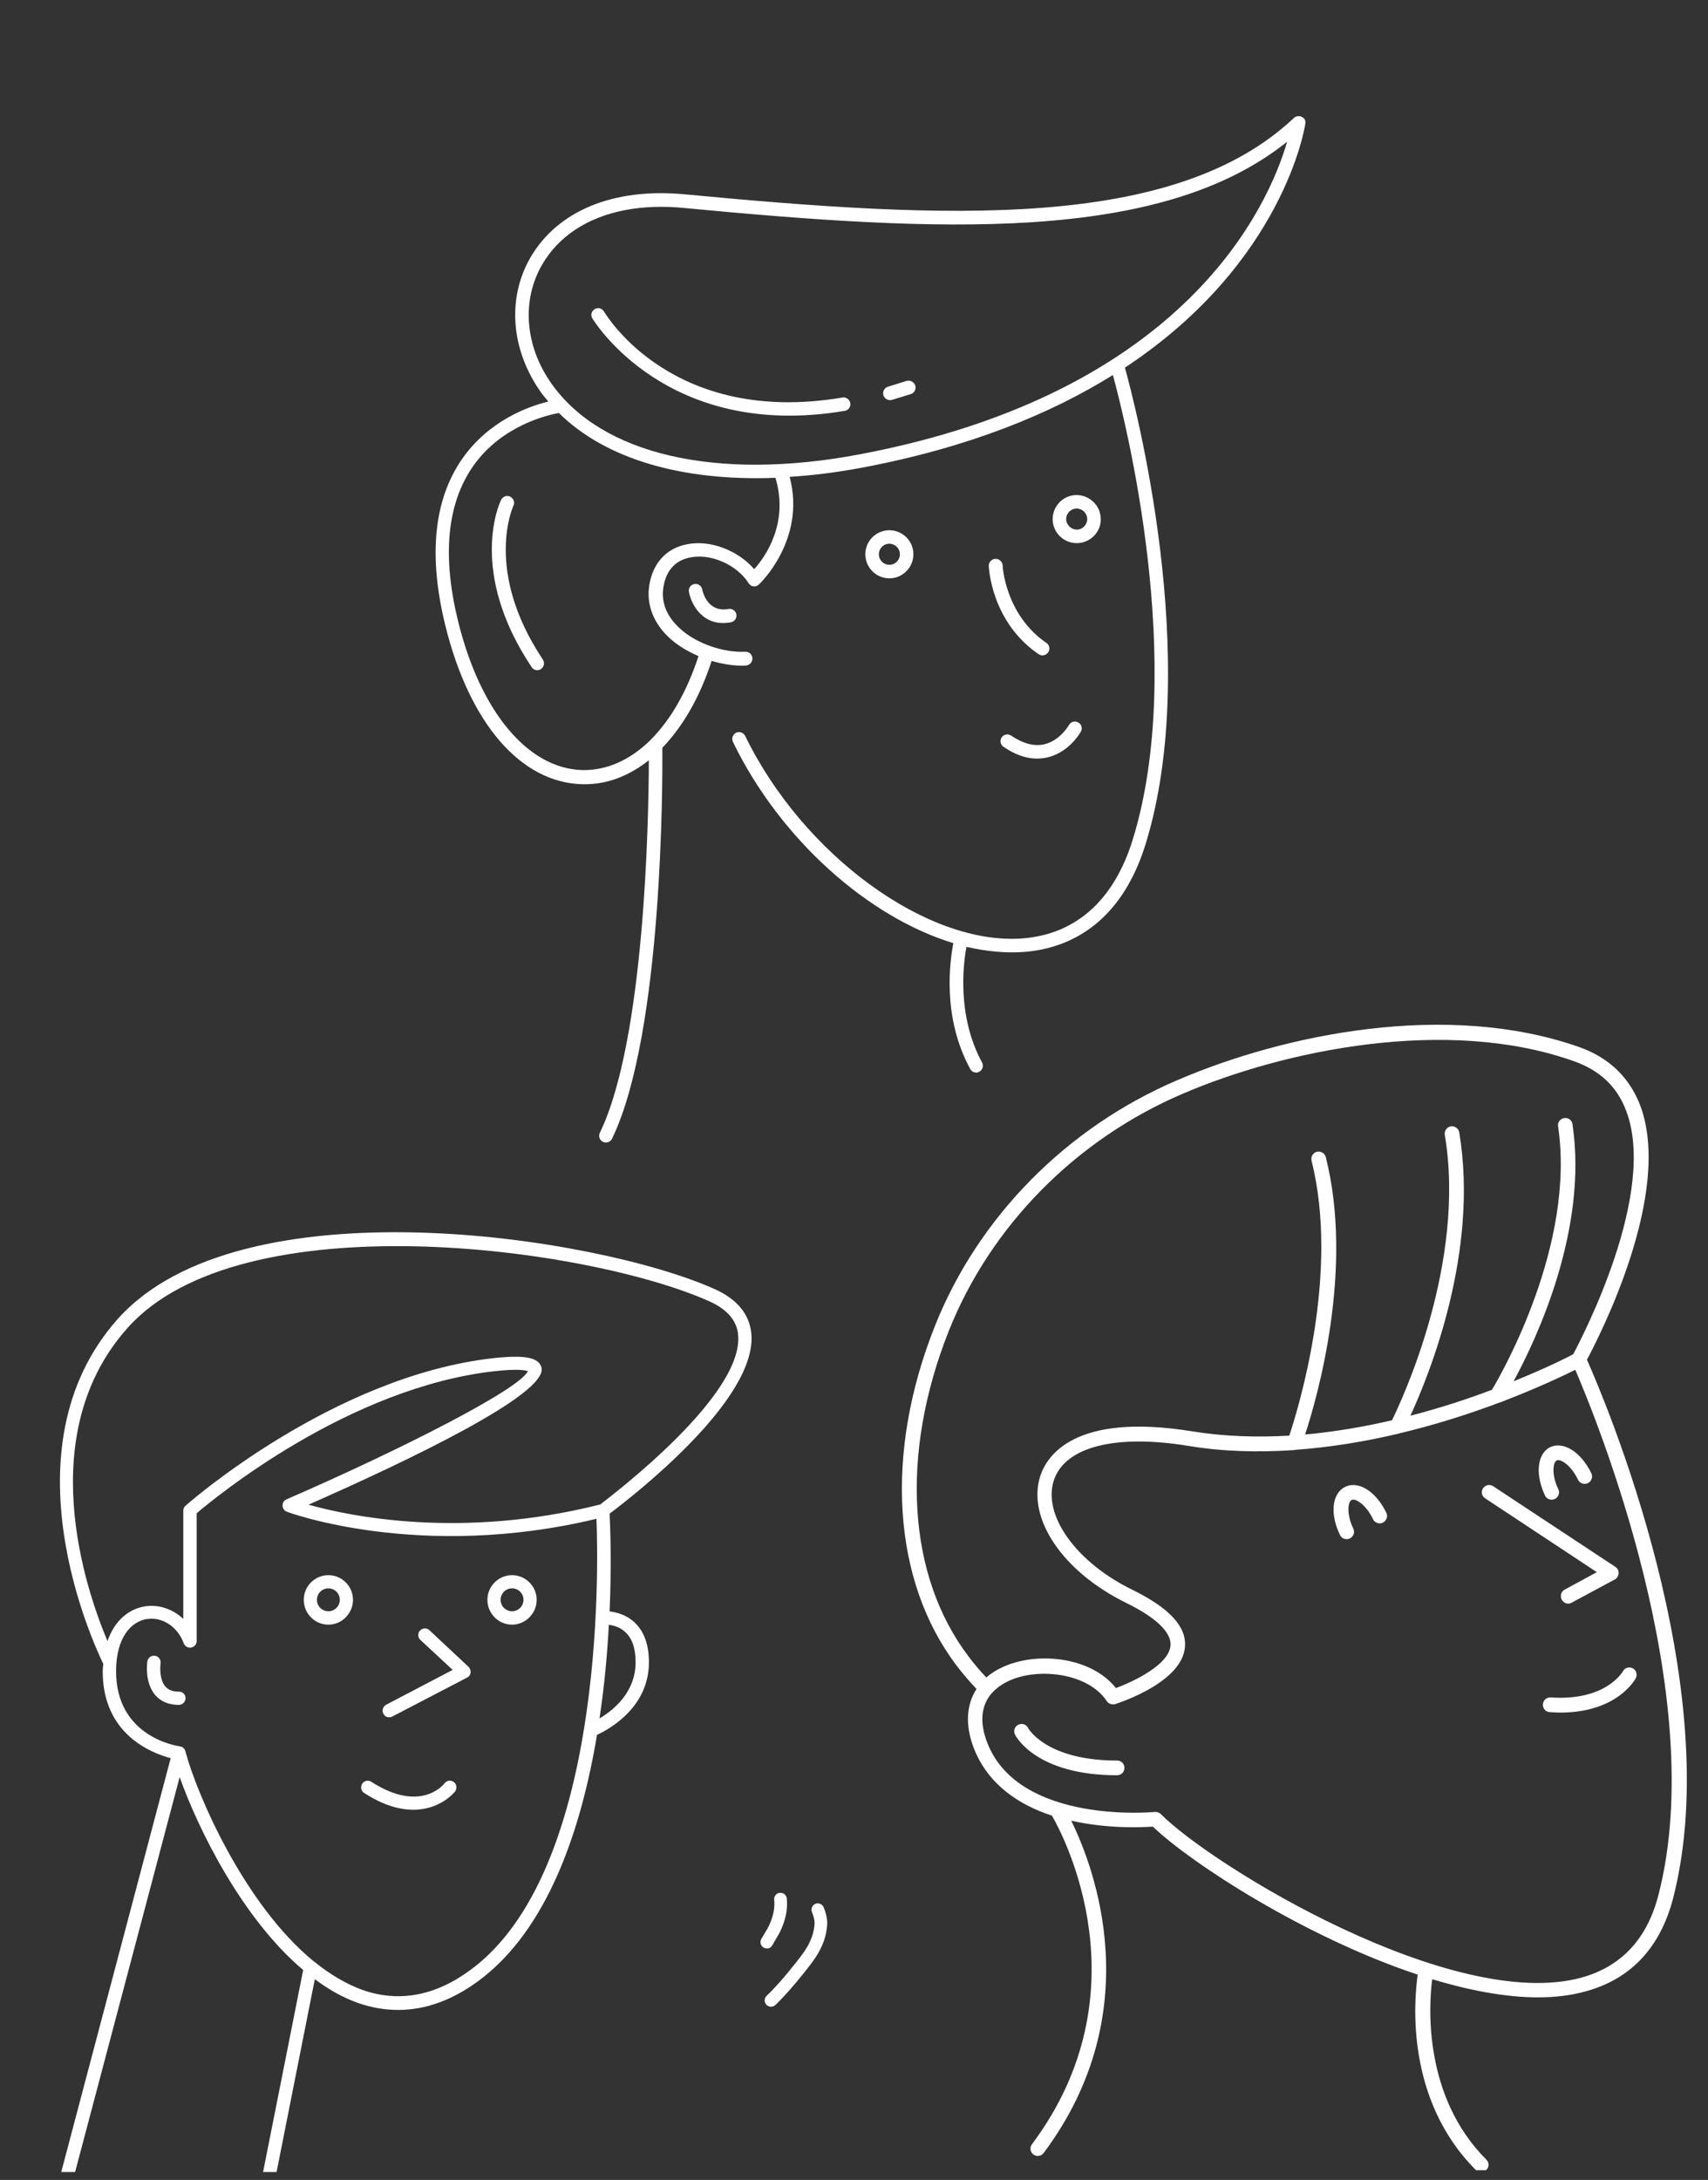
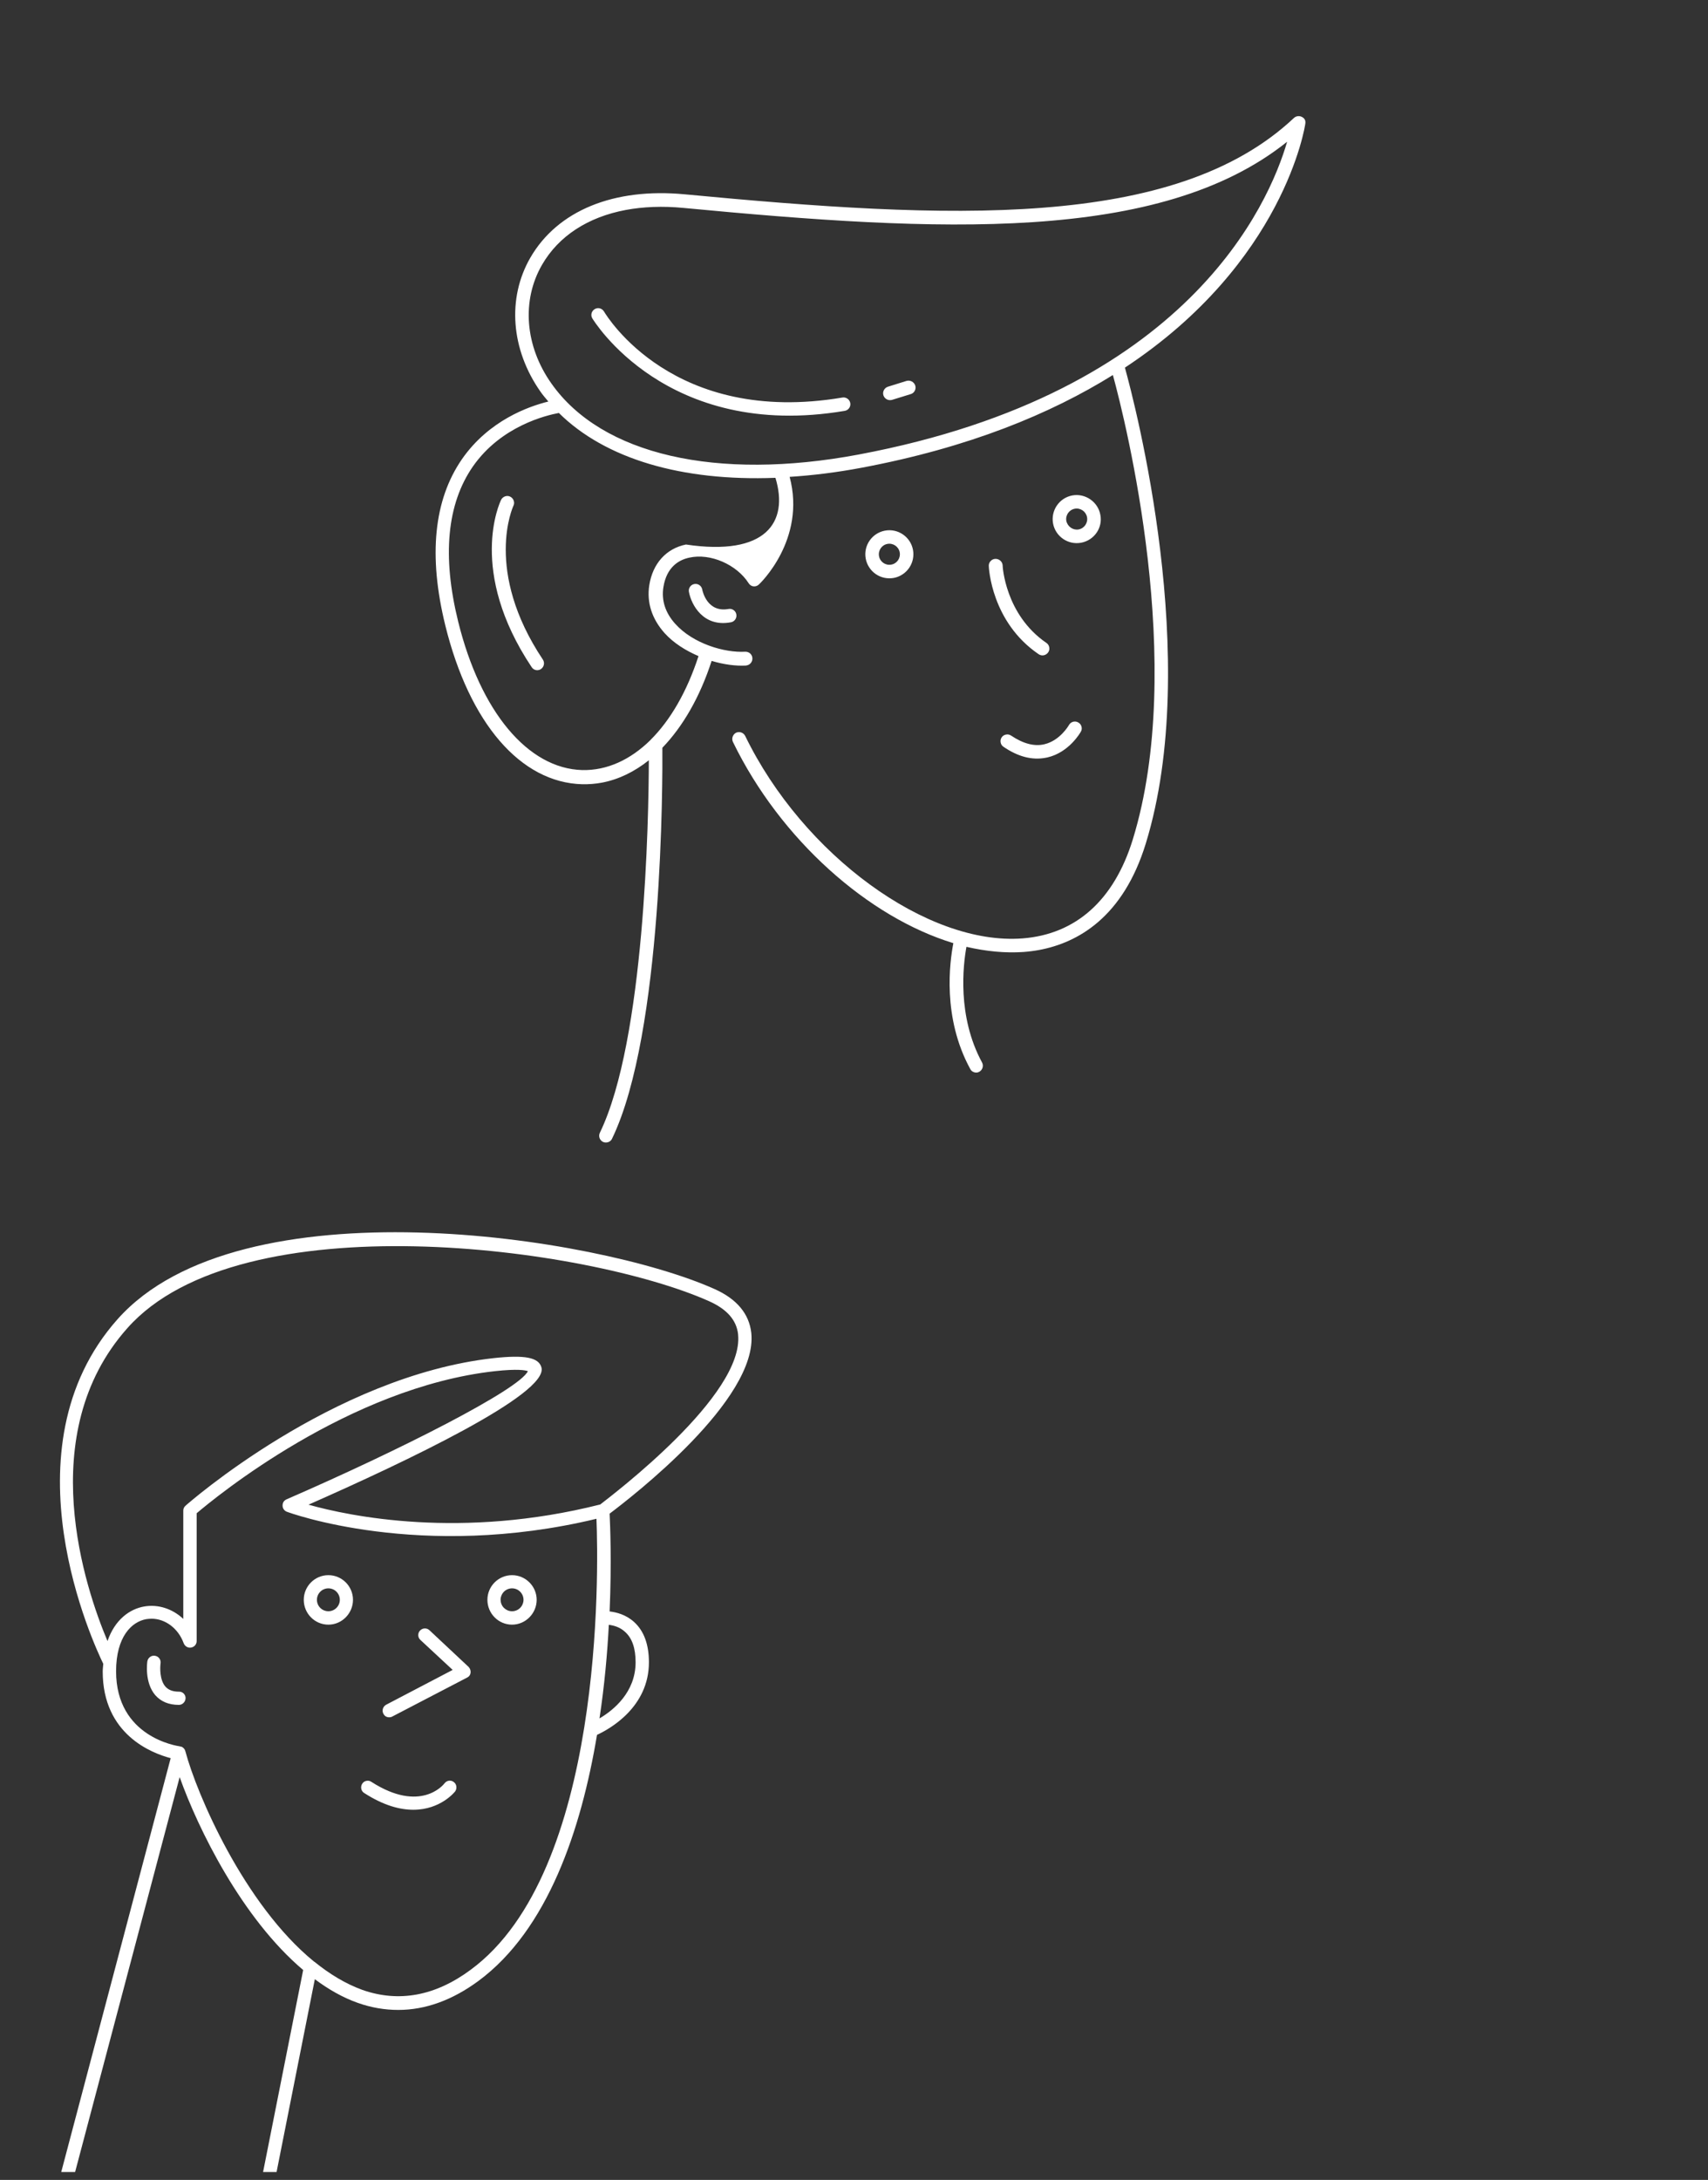
<svg xmlns="http://www.w3.org/2000/svg" width="225" zoomAndPan="magnify" viewBox="0 0 168.75 215.25" height="287" preserveAspectRatio="xMidYMid meet" version="1.0">
  <rect x="0" y="0" width="168.75" height="215.25" fill="#333333" stroke="none" />
  <defs>
    <clipPath id="08676f0099">
-       <path d="M 89 101 L 167 101 L 167 214.289 L 89 214.289 Z M 89 101 " clip-rule="nonzero" />
-     </clipPath>
+       </clipPath>
    <clipPath id="e841ca6ca1">
      <path d="M 43 11 L 129 11 L 129 113 L 43 113 Z M 43 11 " clip-rule="nonzero" />
    </clipPath>
    <clipPath id="0df2bdf8ab">
      <path d="M 36.336 23.059 L 127.941 5.859 L 145.062 97.055 L 53.457 114.254 Z M 36.336 23.059 " clip-rule="nonzero" />
    </clipPath>
    <clipPath id="53e5dd81de">
      <path d="M 36.336 23.059 L 127.941 5.859 L 145.062 97.055 L 53.457 114.254 Z M 36.336 23.059 " clip-rule="nonzero" />
    </clipPath>
    <clipPath id="7206f4e4b8">
      <path d="M 5.773 121.418 L 74.723 121.418 L 74.723 214.469 L 5.773 214.469 Z M 5.773 121.418 " clip-rule="nonzero" />
    </clipPath>
    <clipPath id="d83c473ca7">
      <path d="M 75 186.441 L 78 186.441 L 78 192.605 L 75 192.605 Z M 75 186.441 " clip-rule="nonzero" />
    </clipPath>
    <clipPath id="10f25efabe">
-       <path d="M 72.762 186.062 L 82.246 187.871 L 77.051 215.09 L 67.562 213.281 Z M 72.762 186.062 " clip-rule="nonzero" />
-     </clipPath>
+       </clipPath>
    <clipPath id="e79c86a6b3">
      <path d="M 16.301 175.281 L 82.289 187.879 L 76.934 215.926 L 10.949 203.328 Z M 16.301 175.281 " clip-rule="nonzero" />
    </clipPath>
    <clipPath id="a128ff63a7">
-       <path d="M 75.281 187.562 L 82 187.562 L 82 198.211 L 75.281 198.211 Z M 75.281 187.562 " clip-rule="nonzero" />
-     </clipPath>
+       </clipPath>
    <clipPath id="1960d487e7">
      <path d="M 72.762 186.062 L 82.246 187.871 L 77.051 215.09 L 67.562 213.281 Z M 72.762 186.062 " clip-rule="nonzero" />
    </clipPath>
    <clipPath id="12d5f89049">
      <path d="M 16.301 175.281 L 82.289 187.879 L 76.934 215.926 L 10.949 203.328 Z M 16.301 175.281 " clip-rule="nonzero" />
    </clipPath>
  </defs>
  <g clip-path="url(#08676f0099)">
-     <path fill="#ffffff" d="M 111.094 174.566 C 111.094 174.977 110.777 175.293 110.367 175.293 C 102.371 175.293 100.352 171.441 100.285 171.281 C 100.191 171.102 100.176 170.918 100.238 170.727 C 100.301 170.535 100.422 170.395 100.602 170.309 C 100.965 170.125 101.395 170.262 101.578 170.625 C 101.598 170.691 103.391 173.84 110.367 173.84 C 110.777 173.84 111.094 174.156 111.094 174.566 Z M 132.91 146.812 C 131.598 147.445 131.371 149.484 132.391 151.57 C 132.523 151.84 132.773 151.977 133.047 151.977 C 133.16 151.977 133.25 151.957 133.363 151.91 C 133.727 151.73 133.887 151.297 133.703 150.934 C 133.023 149.508 133.16 148.285 133.547 148.105 C 133.93 147.922 134.973 148.578 135.652 150.008 C 135.832 150.371 136.262 150.527 136.625 150.348 C 136.988 150.164 137.148 149.734 136.965 149.371 C 135.969 147.289 134.223 146.176 132.91 146.812 Z M 153.164 142.891 C 152.488 143.23 152.078 143.957 152.031 144.957 C 151.988 145.793 152.215 146.742 152.645 147.672 C 152.781 147.945 153.031 148.082 153.305 148.082 C 153.414 148.082 153.508 148.059 153.617 148.016 C 153.98 147.832 154.141 147.402 153.961 147.039 C 153.617 146.359 153.461 145.613 153.484 145.023 C 153.508 144.617 153.617 144.297 153.801 144.207 C 154.184 144.023 155.227 144.684 155.906 146.109 C 156.086 146.473 156.52 146.629 156.879 146.449 C 157.242 146.27 157.402 145.836 157.223 145.477 C 156.223 143.391 154.48 142.281 153.164 142.895 Z M 146.527 146.949 C 146.301 147.285 146.395 147.738 146.73 147.945 L 157.766 155.238 L 154.594 156.961 C 154.23 157.141 154.117 157.594 154.301 157.957 C 154.434 158.207 154.684 158.344 154.934 158.344 C 155.047 158.344 155.16 158.324 155.273 158.254 L 159.531 155.965 C 159.758 155.852 159.895 155.602 159.918 155.352 C 159.941 155.105 159.805 154.855 159.602 154.719 L 147.547 146.766 C 147.188 146.52 146.754 146.629 146.531 146.949 Z M 153.211 167.609 C 152.805 167.59 152.465 167.883 152.441 168.289 C 152.426 168.492 152.484 168.668 152.617 168.82 C 152.75 168.969 152.918 169.051 153.121 169.059 C 153.484 169.082 153.824 169.105 154.141 169.105 C 159.758 169.105 161.527 165.867 161.617 165.707 C 161.797 165.344 161.664 164.914 161.32 164.734 C 160.961 164.551 160.527 164.668 160.348 165.027 C 160.258 165.141 158.625 167.973 153.211 167.609 Z M 165.312 187.41 C 164.039 192.305 161.141 195.41 156.656 196.633 C 155.207 197.043 153.598 197.223 151.945 197.223 C 148.703 197.223 145.121 196.52 141.5 195.434 C 141.156 198.082 140.613 207.012 146.848 213.242 C 147.141 213.535 147.141 213.988 146.848 214.262 C 146.707 214.398 146.527 214.465 146.324 214.465 C 146.125 214.461 145.953 214.395 145.805 214.262 C 138.824 207.281 139.707 197.516 140.07 194.98 C 129.012 191.309 117.777 184.059 113.902 180.367 C 112.812 180.434 109.414 180.594 105.836 179.777 C 108.102 184.379 113.539 198.629 103.117 212.586 C 102.969 212.777 102.773 212.875 102.527 212.879 C 102.367 212.879 102.234 212.832 102.098 212.742 C 101.781 212.496 101.711 212.039 101.961 211.723 C 113.176 196.723 105.156 181.387 103.934 179.281 C 100.738 178.238 97.656 176.266 96.23 172.664 C 95.344 170.398 95.457 168.359 96.48 166.773 C 95.777 166.027 95.117 165.254 94.508 164.461 C 88.164 156.078 87.348 143.527 92.379 130.906 C 96.66 120.168 105.383 111.332 116.305 106.664 C 126.996 102.066 143.035 98.828 155.996 103.379 C 158.965 104.422 160.98 106.371 162.047 109.137 C 165.309 117.789 158.059 131.883 156.789 134.262 C 158.398 137.863 170.68 166.48 165.309 187.414 Z M 97.453 165.641 C 97.84 165.297 98.27 165.004 98.77 164.754 C 100.035 164.098 101.625 163.758 103.23 163.758 C 105.906 163.758 108.668 164.688 110.254 166.684 C 112.023 166.027 115.512 164.371 115.648 162.469 C 115.738 161.176 114.219 159.727 111.273 158.277 C 104.996 155.195 101.441 149.938 102.777 145.746 C 103.414 143.797 106.105 139.449 117.754 141.328 C 120.949 141.848 124.211 141.941 127.383 141.758 C 128.246 139.152 132.391 125.785 129.582 114.617 C 129.492 114.23 129.715 113.824 130.102 113.73 C 130.488 113.641 130.895 113.867 130.988 114.254 C 133.773 125.289 130.168 137.93 128.945 141.645 C 131.914 141.375 134.812 140.875 137.531 140.238 C 138.598 138.066 144.852 124.609 142.746 112.059 C 142.676 111.672 142.949 111.285 143.332 111.219 C 143.719 111.152 144.105 111.422 144.172 111.809 C 146.145 123.59 141.227 135.711 139.348 139.789 C 142.336 139.02 145.078 138.113 147.41 137.227 C 148.477 135.438 155.66 122.82 153.938 111.219 C 153.867 110.812 154.164 110.449 154.551 110.402 C 154.746 110.371 154.926 110.414 155.086 110.535 C 155.25 110.656 155.34 110.816 155.363 111.016 C 156.906 121.395 151.828 132.176 149.543 136.391 C 152.668 135.121 154.82 134.059 155.434 133.719 C 156.383 131.926 163.75 117.789 160.664 109.68 C 159.758 107.277 158.059 105.691 155.5 104.785 C 142.949 100.32 126.84 103.719 116.895 107.98 C 106.312 112.488 97.863 121.051 93.738 131.426 C 88.914 143.574 89.637 155.582 95.688 163.555 C 96.23 164.281 96.82 164.984 97.453 165.641 Z M 155.637 135.258 C 154.457 135.848 151.828 137.09 148.27 138.453 C 148.227 138.473 148.18 138.496 148.137 138.496 C 145.305 139.562 141.906 140.672 138.168 141.555 C 138.117 141.582 138.066 141.594 138.008 141.602 L 137.988 141.602 C 134.812 142.348 131.414 142.914 127.926 143.164 C 127.902 143.164 127.883 143.188 127.859 143.188 L 127.793 143.188 C 124.371 143.414 120.883 143.344 117.457 142.777 C 110.164 141.578 105.18 142.871 104.113 146.199 C 103.004 149.645 106.355 154.289 111.887 156.984 C 115.535 158.773 117.234 160.609 117.074 162.602 C 116.824 166.047 110.867 168.039 110.188 168.266 C 109.871 168.355 109.531 168.246 109.348 167.973 C 107.492 165.141 102.348 164.574 99.426 166.094 C 98.859 166.387 98.383 166.75 98.02 167.156 C 97.996 167.18 97.977 167.223 97.93 167.246 C 96.91 168.469 96.773 170.148 97.566 172.141 C 100.738 180.16 113.945 178.938 114.086 178.914 L 114.152 178.914 C 114.332 178.914 114.539 178.98 114.676 179.117 C 119.883 184.328 143.582 198.738 156.25 195.273 C 160.191 194.184 162.75 191.441 163.859 187.094 C 168.938 167.426 157.652 139.945 155.637 135.254 Z M 155.637 135.258 " fill-opacity="1" fill-rule="nonzero" />
-   </g>
+     </g>
  <g clip-path="url(#e841ca6ca1)">
    <g clip-path="url(#0df2bdf8ab)">
      <g clip-path="url(#53e5dd81de)">
-         <path fill="#ffffff" d="M 90.422 38.055 C 90.48 38.23 90.469 38.402 90.387 38.57 C 90.305 38.738 90.172 38.852 89.996 38.91 L 88.121 39.488 C 88.105 39.492 88.086 39.492 88.051 39.5 C 87.723 39.562 87.383 39.363 87.277 39.023 C 87.172 38.664 87.387 38.285 87.742 38.18 L 89.562 37.613 C 89.902 37.508 90.297 37.699 90.422 38.055 Z M 83.227 39.254 C 66.539 42.066 59.953 31.223 59.68 30.766 C 59.484 30.441 59.086 30.328 58.762 30.52 C 58.438 30.715 58.328 31.113 58.52 31.434 C 58.598 31.551 65.816 43.543 83.453 40.57 L 83.473 40.566 C 83.836 40.5 84.074 40.152 84.004 39.789 C 83.941 39.441 83.59 39.188 83.227 39.254 Z M 98.336 55.184 C 98.152 55.191 98 55.266 97.875 55.398 C 97.75 55.531 97.688 55.688 97.691 55.871 C 97.695 56.094 97.961 61.426 102.613 64.594 C 102.766 64.699 102.945 64.738 103.125 64.703 C 103.289 64.672 103.457 64.566 103.562 64.414 C 103.664 64.262 103.699 64.094 103.664 63.914 C 103.629 63.73 103.539 63.59 103.387 63.484 C 99.293 60.684 99.047 55.859 99.059 55.801 C 99.027 55.449 98.711 55.168 98.336 55.184 Z M 106.816 53.59 C 105.52 53.832 104.285 52.973 104.043 51.695 C 103.801 50.398 104.664 49.16 105.938 48.922 C 107.215 48.684 108.473 49.543 108.711 50.82 C 108.973 52.109 108.109 53.348 106.816 53.59 Z M 106.57 52.277 C 107.133 52.172 107.504 51.629 107.398 51.062 C 107.289 50.5 106.75 50.129 106.184 50.234 C 105.617 50.344 105.25 50.883 105.355 51.445 C 105.48 52.008 106.023 52.379 106.57 52.277 Z M 88.309 57.066 C 88 57.121 87.691 57.117 87.383 57.055 C 87.074 56.988 86.789 56.867 86.531 56.691 C 86.27 56.512 86.055 56.293 85.883 56.027 C 85.707 55.766 85.594 55.477 85.535 55.168 C 85.289 53.875 86.152 52.637 87.43 52.398 C 88.727 52.152 89.965 53.016 90.203 54.293 C 90.258 54.602 90.254 54.91 90.191 55.219 C 90.125 55.527 90.004 55.809 89.828 56.07 C 89.648 56.328 89.43 56.547 89.164 56.719 C 88.902 56.891 88.617 57.008 88.309 57.066 Z M 88.062 55.75 C 88.625 55.648 88.996 55.105 88.891 54.539 C 88.785 53.973 88.242 53.602 87.676 53.707 C 87.113 53.812 86.742 54.355 86.848 54.922 C 86.953 55.488 87.496 55.859 88.062 55.75 Z M 98.965 72.809 C 98.863 72.961 98.828 73.129 98.863 73.309 C 98.895 73.492 98.988 73.633 99.141 73.738 C 100.57 74.715 101.957 75.078 103.289 74.828 L 103.488 74.789 C 105.625 74.297 106.746 72.328 106.789 72.246 C 106.883 72.082 106.902 71.914 106.848 71.734 C 106.797 71.555 106.688 71.422 106.523 71.332 C 106.203 71.148 105.793 71.262 105.609 71.598 C 105.594 71.621 104.742 73.121 103.188 73.488 C 102.195 73.73 101.082 73.43 99.895 72.633 C 99.742 72.531 99.574 72.496 99.395 72.531 C 99.215 72.566 99.07 72.656 98.965 72.809 Z M 69.379 58.203 C 69.312 57.84 68.965 57.602 68.598 57.668 C 68.418 57.703 68.273 57.797 68.168 57.949 C 68.066 58.102 68.031 58.27 68.066 58.449 C 68.301 59.707 69.48 61.961 72.215 61.445 C 72.578 61.379 72.816 61.031 72.75 60.664 C 72.715 60.484 72.625 60.34 72.469 60.234 C 72.316 60.133 72.148 60.098 71.969 60.133 C 69.902 60.5 69.422 58.438 69.379 58.203 Z M 128.965 12.207 C 128.945 12.398 126.91 25.902 111.141 36.301 C 112.129 39.867 118.77 65.184 113.203 83.293 C 110.965 90.566 106.508 93.082 102.68 93.801 C 102.168 93.895 101.652 93.961 101.129 94 C 99.324 94.129 97.418 93.938 95.484 93.492 C 95.16 95.27 94.543 100.332 97.023 104.906 C 97.199 105.23 97.086 105.633 96.762 105.824 C 96.691 105.855 96.641 105.883 96.57 105.898 C 96.297 105.949 95.988 105.816 95.863 105.559 C 93.074 100.457 93.836 94.973 94.191 93.129 C 85.824 90.586 77.117 82.934 72.414 73.262 C 72.258 72.934 72.391 72.531 72.715 72.355 C 73.062 72.195 73.445 72.332 73.621 72.66 C 79.34 84.422 91.633 93.383 101.031 92.66 C 106.316 92.25 110.078 88.863 111.918 82.895 C 117.223 65.684 111.227 41.684 109.953 37.031 C 103.816 40.848 95.762 44.191 85.113 46.188 C 82.652 46.652 80.289 46.941 78.016 47.086 C 79.672 53.289 75.039 57.668 74.973 57.719 C 74.828 57.859 74.629 57.918 74.438 57.898 C 74.242 57.875 74.07 57.758 73.965 57.586 C 72.789 55.75 70.191 54.598 68.109 55.062 C 67.109 55.27 65.863 55.957 65.543 57.98 C 65.336 59.281 65.734 60.512 66.711 61.594 C 67.594 62.578 68.805 63.293 70.062 63.754 L 70.082 63.754 C 70.082 63.754 70.098 63.75 70.105 63.77 C 71.34 64.215 72.602 64.41 73.629 64.352 C 74.004 64.34 74.32 64.617 74.336 64.992 C 74.344 65.164 74.297 65.312 74.195 65.449 C 74.09 65.582 73.957 65.668 73.789 65.699 L 73.695 65.719 C 72.688 65.773 71.508 65.617 70.309 65.258 C 69.148 68.836 67.465 71.738 65.441 73.836 C 65.461 76.855 65.52 102.004 60.473 112.43 C 60.383 112.637 60.199 112.766 59.996 112.801 C 59.848 112.828 59.707 112.812 59.57 112.75 C 59.238 112.586 59.105 112.176 59.27 111.844 C 63.707 102.688 64.09 80.906 64.105 75.07 C 62.68 76.207 61.105 76.973 59.465 77.281 C 58.824 77.402 58.172 77.449 57.527 77.438 C 51.438 77.277 46.375 71.414 43.992 61.742 C 42.305 54.867 42.859 49.363 45.648 45.328 C 48.309 41.508 52.227 40.129 54.176 39.648 C 53.906 39.324 53.637 39.016 53.406 38.684 C 50.473 34.512 50.09 29.449 52.395 25.449 C 55.086 20.793 60.645 18.52 67.66 19.188 C 93.586 21.645 116 22.777 127.844 11.645 C 128.051 11.453 128.367 11.414 128.613 11.539 C 128.895 11.676 129.012 11.898 128.965 12.207 Z M 76.613 47.18 C 67.355 47.539 59.805 45.312 55.215 40.777 C 54.027 41 49.523 42.035 46.715 46.07 C 44.16 49.762 43.672 54.91 45.266 61.371 C 47.465 70.281 52.16 75.895 57.531 76.039 C 59.957 76.09 62.27 75.035 64.262 73.078 C 64.262 73.078 64.277 73.07 64.277 73.055 C 66.234 71.117 67.875 68.281 69.012 64.785 C 67.758 64.246 66.559 63.508 65.656 62.508 C 64.414 61.117 63.883 59.5 64.148 57.789 C 64.484 55.648 65.809 54.172 67.77 53.766 C 70.09 53.238 72.898 54.332 74.516 56.199 C 75.66 54.945 77.953 51.59 76.613 47.18 Z M 127.168 13.996 C 114.598 24.059 92.695 22.922 67.535 20.531 C 65.48 20.332 63.547 20.41 61.816 20.734 C 58.094 21.434 55.199 23.301 53.559 26.137 C 51.508 29.672 51.863 34.176 54.484 37.875 C 59.445 44.91 70.809 47.516 84.848 44.879 C 117.379 38.77 125.391 20.105 127.168 13.996 Z M 50.727 49.941 C 50.891 49.609 50.738 49.203 50.406 49.039 C 50.074 48.875 49.668 49.031 49.504 49.363 C 49.367 49.652 46.199 56.398 52.527 65.875 C 52.684 66.113 52.949 66.215 53.203 66.164 C 53.297 66.148 53.383 66.113 53.449 66.062 C 53.75 65.855 53.844 65.441 53.633 65.125 C 47.777 56.352 50.684 50.027 50.727 49.941 Z M 50.727 49.941 " fill-opacity="1" fill-rule="nonzero" />
+         <path fill="#ffffff" d="M 90.422 38.055 C 90.48 38.23 90.469 38.402 90.387 38.57 C 90.305 38.738 90.172 38.852 89.996 38.91 L 88.121 39.488 C 88.105 39.492 88.086 39.492 88.051 39.5 C 87.723 39.562 87.383 39.363 87.277 39.023 C 87.172 38.664 87.387 38.285 87.742 38.18 L 89.562 37.613 C 89.902 37.508 90.297 37.699 90.422 38.055 Z M 83.227 39.254 C 66.539 42.066 59.953 31.223 59.68 30.766 C 59.484 30.441 59.086 30.328 58.762 30.52 C 58.438 30.715 58.328 31.113 58.52 31.434 C 58.598 31.551 65.816 43.543 83.453 40.57 L 83.473 40.566 C 83.836 40.5 84.074 40.152 84.004 39.789 C 83.941 39.441 83.59 39.188 83.227 39.254 Z M 98.336 55.184 C 98.152 55.191 98 55.266 97.875 55.398 C 97.75 55.531 97.688 55.688 97.691 55.871 C 97.695 56.094 97.961 61.426 102.613 64.594 C 102.766 64.699 102.945 64.738 103.125 64.703 C 103.289 64.672 103.457 64.566 103.562 64.414 C 103.664 64.262 103.699 64.094 103.664 63.914 C 103.629 63.73 103.539 63.59 103.387 63.484 C 99.293 60.684 99.047 55.859 99.059 55.801 C 99.027 55.449 98.711 55.168 98.336 55.184 Z M 106.816 53.59 C 105.52 53.832 104.285 52.973 104.043 51.695 C 103.801 50.398 104.664 49.16 105.938 48.922 C 107.215 48.684 108.473 49.543 108.711 50.82 C 108.973 52.109 108.109 53.348 106.816 53.59 Z M 106.57 52.277 C 107.133 52.172 107.504 51.629 107.398 51.062 C 107.289 50.5 106.75 50.129 106.184 50.234 C 105.617 50.344 105.25 50.883 105.355 51.445 C 105.48 52.008 106.023 52.379 106.57 52.277 Z M 88.309 57.066 C 88 57.121 87.691 57.117 87.383 57.055 C 87.074 56.988 86.789 56.867 86.531 56.691 C 86.27 56.512 86.055 56.293 85.883 56.027 C 85.707 55.766 85.594 55.477 85.535 55.168 C 85.289 53.875 86.152 52.637 87.43 52.398 C 88.727 52.152 89.965 53.016 90.203 54.293 C 90.258 54.602 90.254 54.91 90.191 55.219 C 90.125 55.527 90.004 55.809 89.828 56.07 C 89.648 56.328 89.43 56.547 89.164 56.719 C 88.902 56.891 88.617 57.008 88.309 57.066 Z M 88.062 55.75 C 88.625 55.648 88.996 55.105 88.891 54.539 C 88.785 53.973 88.242 53.602 87.676 53.707 C 87.113 53.812 86.742 54.355 86.848 54.922 C 86.953 55.488 87.496 55.859 88.062 55.75 Z M 98.965 72.809 C 98.863 72.961 98.828 73.129 98.863 73.309 C 98.895 73.492 98.988 73.633 99.141 73.738 C 100.57 74.715 101.957 75.078 103.289 74.828 L 103.488 74.789 C 105.625 74.297 106.746 72.328 106.789 72.246 C 106.883 72.082 106.902 71.914 106.848 71.734 C 106.797 71.555 106.688 71.422 106.523 71.332 C 106.203 71.148 105.793 71.262 105.609 71.598 C 105.594 71.621 104.742 73.121 103.188 73.488 C 102.195 73.73 101.082 73.43 99.895 72.633 C 99.742 72.531 99.574 72.496 99.395 72.531 C 99.215 72.566 99.07 72.656 98.965 72.809 Z M 69.379 58.203 C 69.312 57.84 68.965 57.602 68.598 57.668 C 68.418 57.703 68.273 57.797 68.168 57.949 C 68.066 58.102 68.031 58.27 68.066 58.449 C 68.301 59.707 69.48 61.961 72.215 61.445 C 72.578 61.379 72.816 61.031 72.75 60.664 C 72.715 60.484 72.625 60.34 72.469 60.234 C 72.316 60.133 72.148 60.098 71.969 60.133 C 69.902 60.5 69.422 58.438 69.379 58.203 Z M 128.965 12.207 C 128.945 12.398 126.91 25.902 111.141 36.301 C 112.129 39.867 118.77 65.184 113.203 83.293 C 110.965 90.566 106.508 93.082 102.68 93.801 C 102.168 93.895 101.652 93.961 101.129 94 C 99.324 94.129 97.418 93.938 95.484 93.492 C 95.16 95.27 94.543 100.332 97.023 104.906 C 97.199 105.23 97.086 105.633 96.762 105.824 C 96.691 105.855 96.641 105.883 96.57 105.898 C 96.297 105.949 95.988 105.816 95.863 105.559 C 93.074 100.457 93.836 94.973 94.191 93.129 C 85.824 90.586 77.117 82.934 72.414 73.262 C 72.258 72.934 72.391 72.531 72.715 72.355 C 73.062 72.195 73.445 72.332 73.621 72.66 C 79.34 84.422 91.633 93.383 101.031 92.66 C 106.316 92.25 110.078 88.863 111.918 82.895 C 117.223 65.684 111.227 41.684 109.953 37.031 C 103.816 40.848 95.762 44.191 85.113 46.188 C 82.652 46.652 80.289 46.941 78.016 47.086 C 79.672 53.289 75.039 57.668 74.973 57.719 C 74.828 57.859 74.629 57.918 74.438 57.898 C 74.242 57.875 74.07 57.758 73.965 57.586 C 72.789 55.75 70.191 54.598 68.109 55.062 C 67.109 55.27 65.863 55.957 65.543 57.98 C 65.336 59.281 65.734 60.512 66.711 61.594 C 67.594 62.578 68.805 63.293 70.062 63.754 L 70.082 63.754 C 70.082 63.754 70.098 63.75 70.105 63.77 C 71.34 64.215 72.602 64.41 73.629 64.352 C 74.004 64.34 74.32 64.617 74.336 64.992 C 74.344 65.164 74.297 65.312 74.195 65.449 C 74.09 65.582 73.957 65.668 73.789 65.699 L 73.695 65.719 C 72.688 65.773 71.508 65.617 70.309 65.258 C 69.148 68.836 67.465 71.738 65.441 73.836 C 65.461 76.855 65.52 102.004 60.473 112.43 C 60.383 112.637 60.199 112.766 59.996 112.801 C 59.848 112.828 59.707 112.812 59.57 112.75 C 59.238 112.586 59.105 112.176 59.27 111.844 C 63.707 102.688 64.09 80.906 64.105 75.07 C 62.68 76.207 61.105 76.973 59.465 77.281 C 58.824 77.402 58.172 77.449 57.527 77.438 C 51.438 77.277 46.375 71.414 43.992 61.742 C 42.305 54.867 42.859 49.363 45.648 45.328 C 48.309 41.508 52.227 40.129 54.176 39.648 C 53.906 39.324 53.637 39.016 53.406 38.684 C 50.473 34.512 50.09 29.449 52.395 25.449 C 55.086 20.793 60.645 18.52 67.66 19.188 C 93.586 21.645 116 22.777 127.844 11.645 C 128.051 11.453 128.367 11.414 128.613 11.539 C 128.895 11.676 129.012 11.898 128.965 12.207 Z M 76.613 47.18 C 67.355 47.539 59.805 45.312 55.215 40.777 C 54.027 41 49.523 42.035 46.715 46.07 C 44.16 49.762 43.672 54.91 45.266 61.371 C 47.465 70.281 52.16 75.895 57.531 76.039 C 59.957 76.09 62.27 75.035 64.262 73.078 C 64.262 73.078 64.277 73.07 64.277 73.055 C 66.234 71.117 67.875 68.281 69.012 64.785 C 67.758 64.246 66.559 63.508 65.656 62.508 C 64.414 61.117 63.883 59.5 64.148 57.789 C 64.484 55.648 65.809 54.172 67.77 53.766 C 75.66 54.945 77.953 51.59 76.613 47.18 Z M 127.168 13.996 C 114.598 24.059 92.695 22.922 67.535 20.531 C 65.48 20.332 63.547 20.41 61.816 20.734 C 58.094 21.434 55.199 23.301 53.559 26.137 C 51.508 29.672 51.863 34.176 54.484 37.875 C 59.445 44.91 70.809 47.516 84.848 44.879 C 117.379 38.77 125.391 20.105 127.168 13.996 Z M 50.727 49.941 C 50.891 49.609 50.738 49.203 50.406 49.039 C 50.074 48.875 49.668 49.031 49.504 49.363 C 49.367 49.652 46.199 56.398 52.527 65.875 C 52.684 66.113 52.949 66.215 53.203 66.164 C 53.297 66.148 53.383 66.113 53.449 66.062 C 53.75 65.855 53.844 65.441 53.633 65.125 C 47.777 56.352 50.684 50.027 50.727 49.941 Z M 50.727 49.941 " fill-opacity="1" fill-rule="nonzero" />
      </g>
    </g>
  </g>
  <g clip-path="url(#7206f4e4b8)">
    <path fill="#ffffff" d="M 18.332 167.68 C 18.332 168.039 18.031 168.344 17.676 168.344 C 16.672 168.344 15.902 168.02 15.336 167.379 C 14.262 166.117 14.543 164.137 14.559 164.043 C 14.59 163.863 14.68 163.719 14.824 163.613 C 14.973 163.504 15.137 163.465 15.316 163.496 C 15.676 163.551 15.922 163.891 15.863 164.25 C 15.805 164.664 15.77 165.871 16.336 166.531 C 16.637 166.871 17.07 167.039 17.676 167.039 C 18.031 167.023 18.336 167.305 18.336 167.68 Z M 34.875 157.969 C 34.875 159.305 33.785 160.422 32.445 160.422 C 31.102 160.422 30.012 159.324 30.012 157.969 C 30.012 156.629 31.102 155.535 32.445 155.535 C 33.785 155.535 34.875 156.629 34.875 157.969 Z M 33.574 157.969 C 33.574 157.344 33.066 156.836 32.445 156.836 C 31.82 156.836 31.312 157.344 31.312 157.969 C 31.312 158.594 31.82 159.098 32.445 159.098 C 33.066 159.098 33.574 158.59 33.574 157.969 Z M 53.023 157.969 C 53.023 159.305 51.93 160.422 50.59 160.422 C 49.25 160.422 48.156 159.324 48.156 157.969 C 48.156 156.629 49.25 155.535 50.59 155.535 C 51.926 155.535 53.023 156.629 53.023 157.969 Z M 51.723 157.969 C 51.723 157.344 51.215 156.836 50.59 156.836 C 50.438 156.836 50.293 156.867 50.156 156.922 C 50.02 156.98 49.895 157.062 49.789 157.168 C 49.684 157.273 49.602 157.398 49.547 157.535 C 49.488 157.676 49.457 157.82 49.457 157.969 C 49.461 158.117 49.488 158.262 49.547 158.402 C 49.602 158.539 49.684 158.66 49.789 158.766 C 49.898 158.871 50.02 158.953 50.156 159.012 C 50.297 159.07 50.438 159.098 50.59 159.098 C 50.738 159.098 50.883 159.07 51.023 159.012 C 51.16 158.957 51.281 158.875 51.391 158.766 C 51.496 158.66 51.578 158.539 51.633 158.402 C 51.691 158.262 51.723 158.117 51.723 157.969 Z M 42.422 160.965 C 42.16 160.723 41.742 160.742 41.5 161.004 C 41.375 161.137 41.32 161.293 41.324 161.477 C 41.332 161.656 41.402 161.805 41.535 161.93 L 44.723 164.891 L 38.16 168.324 C 37.84 168.492 37.707 168.891 37.875 169.211 C 37.996 169.449 38.191 169.57 38.461 169.57 C 38.555 169.57 38.668 169.551 38.762 169.492 L 46.156 165.645 C 46.359 165.543 46.473 165.379 46.496 165.156 C 46.516 164.945 46.438 164.738 46.289 164.586 Z M 44.836 175.965 C 44.555 175.738 44.141 175.793 43.914 176.094 C 43.82 176.227 41.535 179.059 36.688 175.941 C 36.535 175.84 36.371 175.809 36.195 175.848 C 36.02 175.883 35.879 175.98 35.785 176.133 C 35.594 176.434 35.668 176.848 35.973 177.039 C 37.898 178.285 39.52 178.699 40.84 178.699 C 43.555 178.699 44.953 176.906 44.969 176.887 C 45.176 176.586 45.121 176.172 44.836 175.965 Z M 60.23 149.461 C 60.285 150.613 60.438 154.27 60.23 159.117 C 60.891 159.195 61.832 159.422 62.645 160.156 C 63.625 161.043 64.113 162.383 64.113 164.137 C 64.113 168.57 60.25 170.719 58.984 171.305 C 57.418 180.68 54.117 190.543 47.27 195.602 C 44.688 197.504 42.027 198.465 39.348 198.465 C 38.027 198.465 36.688 198.242 35.352 197.77 C 33.859 197.242 32.445 196.43 31.105 195.43 L 27.125 215.48 C 27.07 215.801 26.785 216.008 26.484 216.008 C 26.445 216.008 26.391 216.008 26.352 215.988 C 25.992 215.914 25.766 215.574 25.844 215.215 L 29.953 194.523 C 23.898 189.41 19.559 180.566 17.75 175.473 L 7.148 215.5 C 7.055 215.801 6.789 215.988 6.508 215.988 C 6.449 215.988 6.395 215.988 6.336 215.973 C 5.98 215.879 5.773 215.52 5.867 215.16 L 16.863 173.605 C 14.996 173.113 10.148 171.266 10.148 165.043 C 10.148 164.777 10.188 164.535 10.203 164.289 C 9.355 162.551 0.188 143.102 11.617 130.258 C 23.73 116.641 58.891 122.051 70.586 127.277 C 72.793 128.258 74.02 129.73 74.227 131.617 C 74.922 138.199 62.359 147.855 60.23 149.461 Z M 58.926 149.969 C 41.52 154.156 28.465 149.328 28.332 149.27 C 28.086 149.176 27.918 148.934 27.918 148.668 C 27.918 148.379 28.047 148.168 28.312 148.047 C 39.52 143.18 51.309 137.199 52.156 135.391 C 51.91 135.297 51.137 135.145 48.895 135.391 C 34.465 136.992 21.277 147.855 19.43 149.422 L 19.43 162.043 C 19.43 162.363 19.203 162.625 18.883 162.684 C 18.559 162.742 18.262 162.551 18.145 162.25 C 17.617 160.797 16.336 159.836 14.977 159.836 C 14.809 159.836 14.641 159.855 14.469 159.875 C 13.016 160.121 11.469 161.609 11.469 165.023 C 11.469 171.531 17.504 172.398 17.77 172.438 C 17.785 172.438 17.785 172.457 17.805 172.457 L 17.863 172.457 C 17.957 172.473 18.051 172.531 18.109 172.586 L 18.145 172.625 C 18.223 172.703 18.277 172.777 18.297 172.891 C 18.297 172.906 18.316 172.906 18.316 172.926 C 19.43 177.133 24.125 188.074 31.031 193.695 C 31.051 193.695 31.051 193.711 31.066 193.711 C 32.559 194.922 34.141 195.883 35.805 196.488 C 39.406 197.75 43.008 197.09 46.496 194.504 C 59.645 184.848 59.137 155.215 58.93 149.969 Z M 60.152 160.438 C 60.004 163.27 59.723 166.418 59.23 169.68 C 60.609 168.871 62.797 167.098 62.797 164.137 C 62.797 162.758 62.457 161.758 61.758 161.137 C 61.23 160.645 60.605 160.496 60.152 160.438 Z M 72.926 131.77 C 72.773 130.355 71.832 129.277 70.059 128.484 C 58.004 123.109 23.785 118.523 12.582 131.145 C 3.262 141.613 8.434 156.875 10.621 162.043 C 11.355 159.91 12.828 158.875 14.242 158.629 C 15.656 158.383 17.07 158.875 18.109 159.855 L 18.109 149.16 C 18.109 148.969 18.184 148.801 18.336 148.672 C 18.484 148.539 32.84 135.879 48.762 134.105 C 51.855 133.77 53.23 134.031 53.496 135.031 C 54.191 137.652 40.062 144.352 30.48 148.574 C 34.5 149.707 45.555 152.027 59.305 148.555 C 60.531 147.594 73.547 137.766 72.922 131.77 Z M 72.926 131.77 " fill-opacity="1" fill-rule="nonzero" />
  </g>
  <g clip-path="url(#d83c473ca7)">
    <g clip-path="url(#10f25efabe)">
      <g clip-path="url(#e79c86a6b3)">
-         <path fill="#ffffff" d="M 75.836 190.434 C 75.812 190.516 75.805 190.602 75.816 190.688 C 75.805 190.598 75.809 190.512 75.832 190.434 Z M 77.227 186.906 C 77.172 186.895 77.109 186.895 77.047 186.898 C 76.703 186.934 76.453 187.242 76.488 187.586 C 76.547 188.164 76.477 188.77 76.27 189.395 C 76.141 189.781 76.012 190.082 75.891 190.305 C 75.875 190.328 75.863 190.355 75.852 190.387 L 75.223 191.449 C 75.047 191.742 75.141 192.129 75.438 192.305 C 75.504 192.344 75.57 192.371 75.641 192.383 C 75.926 192.438 76.145 192.34 76.297 192.09 L 76.984 190.91 C 76.992 190.902 76.992 190.891 76.996 190.883 C 77.152 190.598 77.305 190.234 77.457 189.789 L 77.461 189.777 C 77.719 188.984 77.809 188.211 77.734 187.457 C 77.703 187.18 77.492 186.961 77.227 186.906 Z M 77.227 186.906 " fill-opacity="1" fill-rule="nonzero" />
-       </g>
+         </g>
    </g>
  </g>
  <g clip-path="url(#a128ff63a7)">
    <g clip-path="url(#1960d487e7)">
      <g clip-path="url(#12d5f89049)">
        <path fill="#ffffff" d="M 80.914 187.953 C 80.801 187.93 80.676 187.941 80.559 187.988 C 80.242 188.121 80.086 188.488 80.223 188.809 C 80.422 189.297 80.508 189.715 80.469 190.059 L 80.469 190.07 C 80.414 190.688 80.246 191.273 79.961 191.836 C 79.957 191.852 79.949 191.859 79.945 191.871 C 79.766 192.289 79.309 192.957 78.578 193.871 L 78.574 193.871 C 77.504 195.23 76.559 196.297 75.742 197.07 C 75.492 197.309 75.484 197.707 75.723 197.957 C 75.816 198.051 75.93 198.113 76.059 198.137 C 76.25 198.176 76.457 198.121 76.609 197.977 C 77.461 197.16 78.441 196.051 79.555 194.652 C 80.34 193.672 80.848 192.922 81.078 192.398 C 81.434 191.699 81.645 190.961 81.711 190.191 C 81.773 189.637 81.66 189.012 81.375 188.328 C 81.293 188.125 81.113 187.992 80.914 187.953 Z M 80.914 187.953 " fill-opacity="1" fill-rule="nonzero" />
      </g>
    </g>
  </g>
</svg>